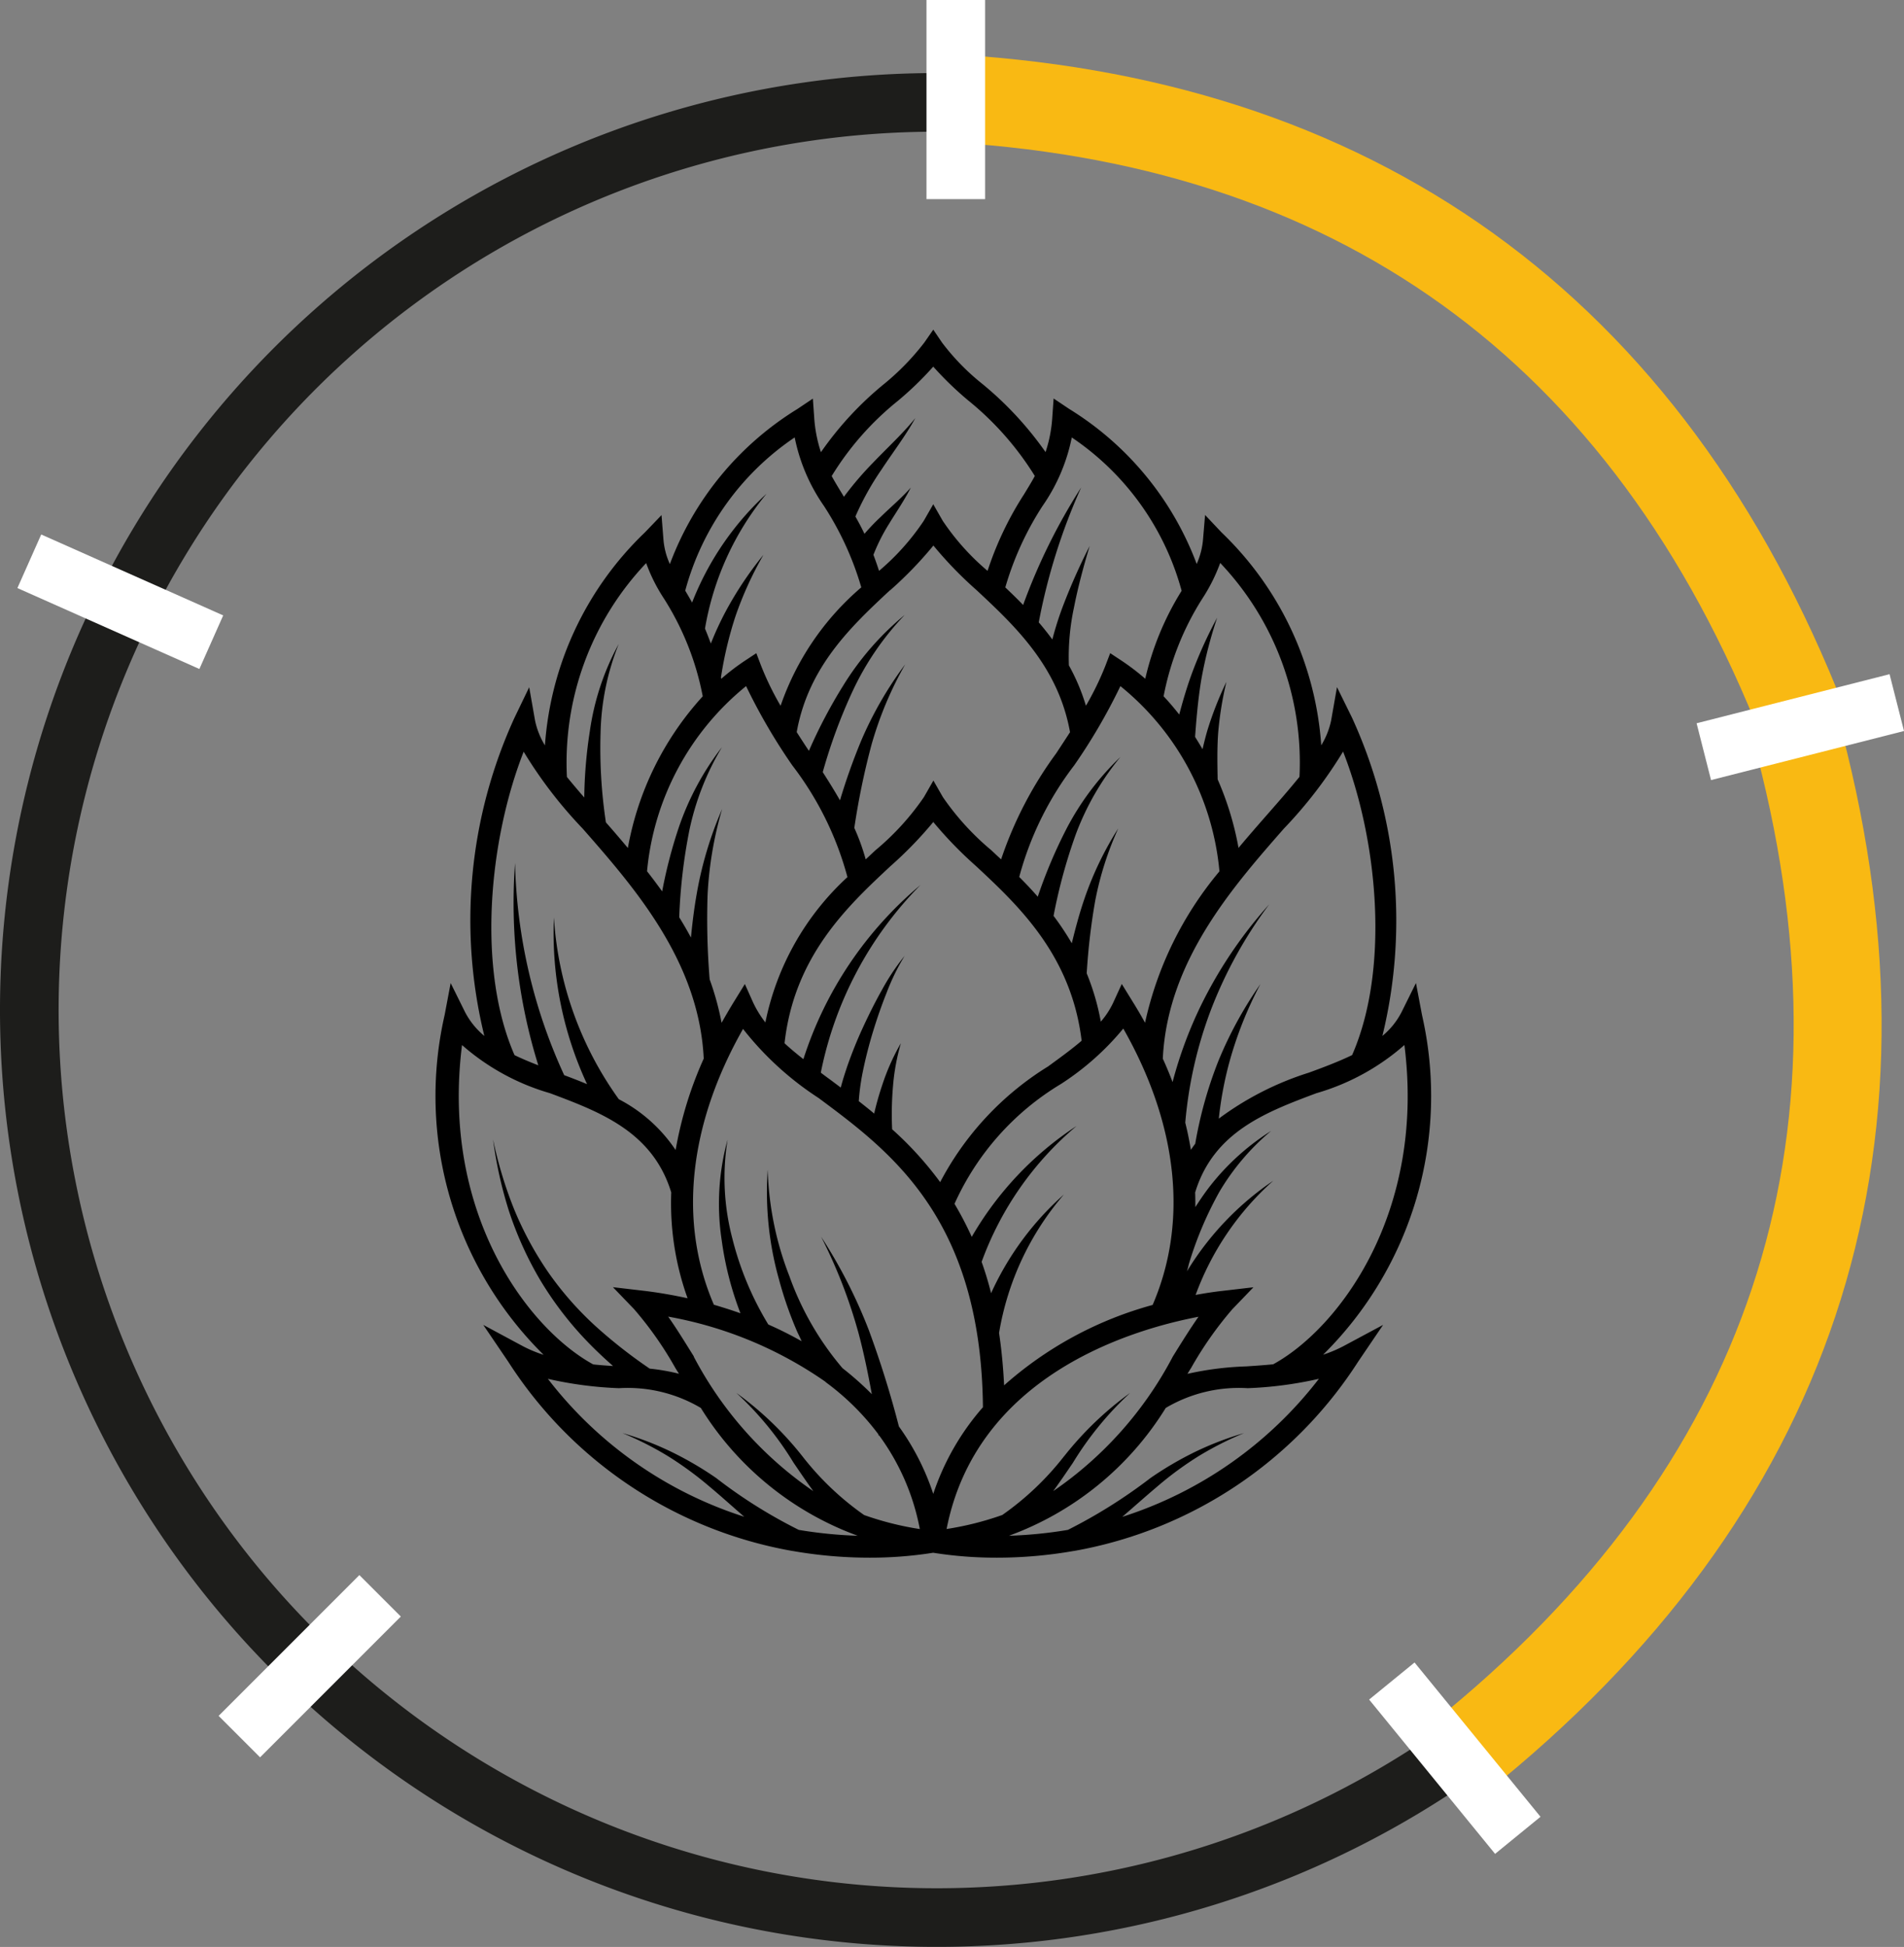
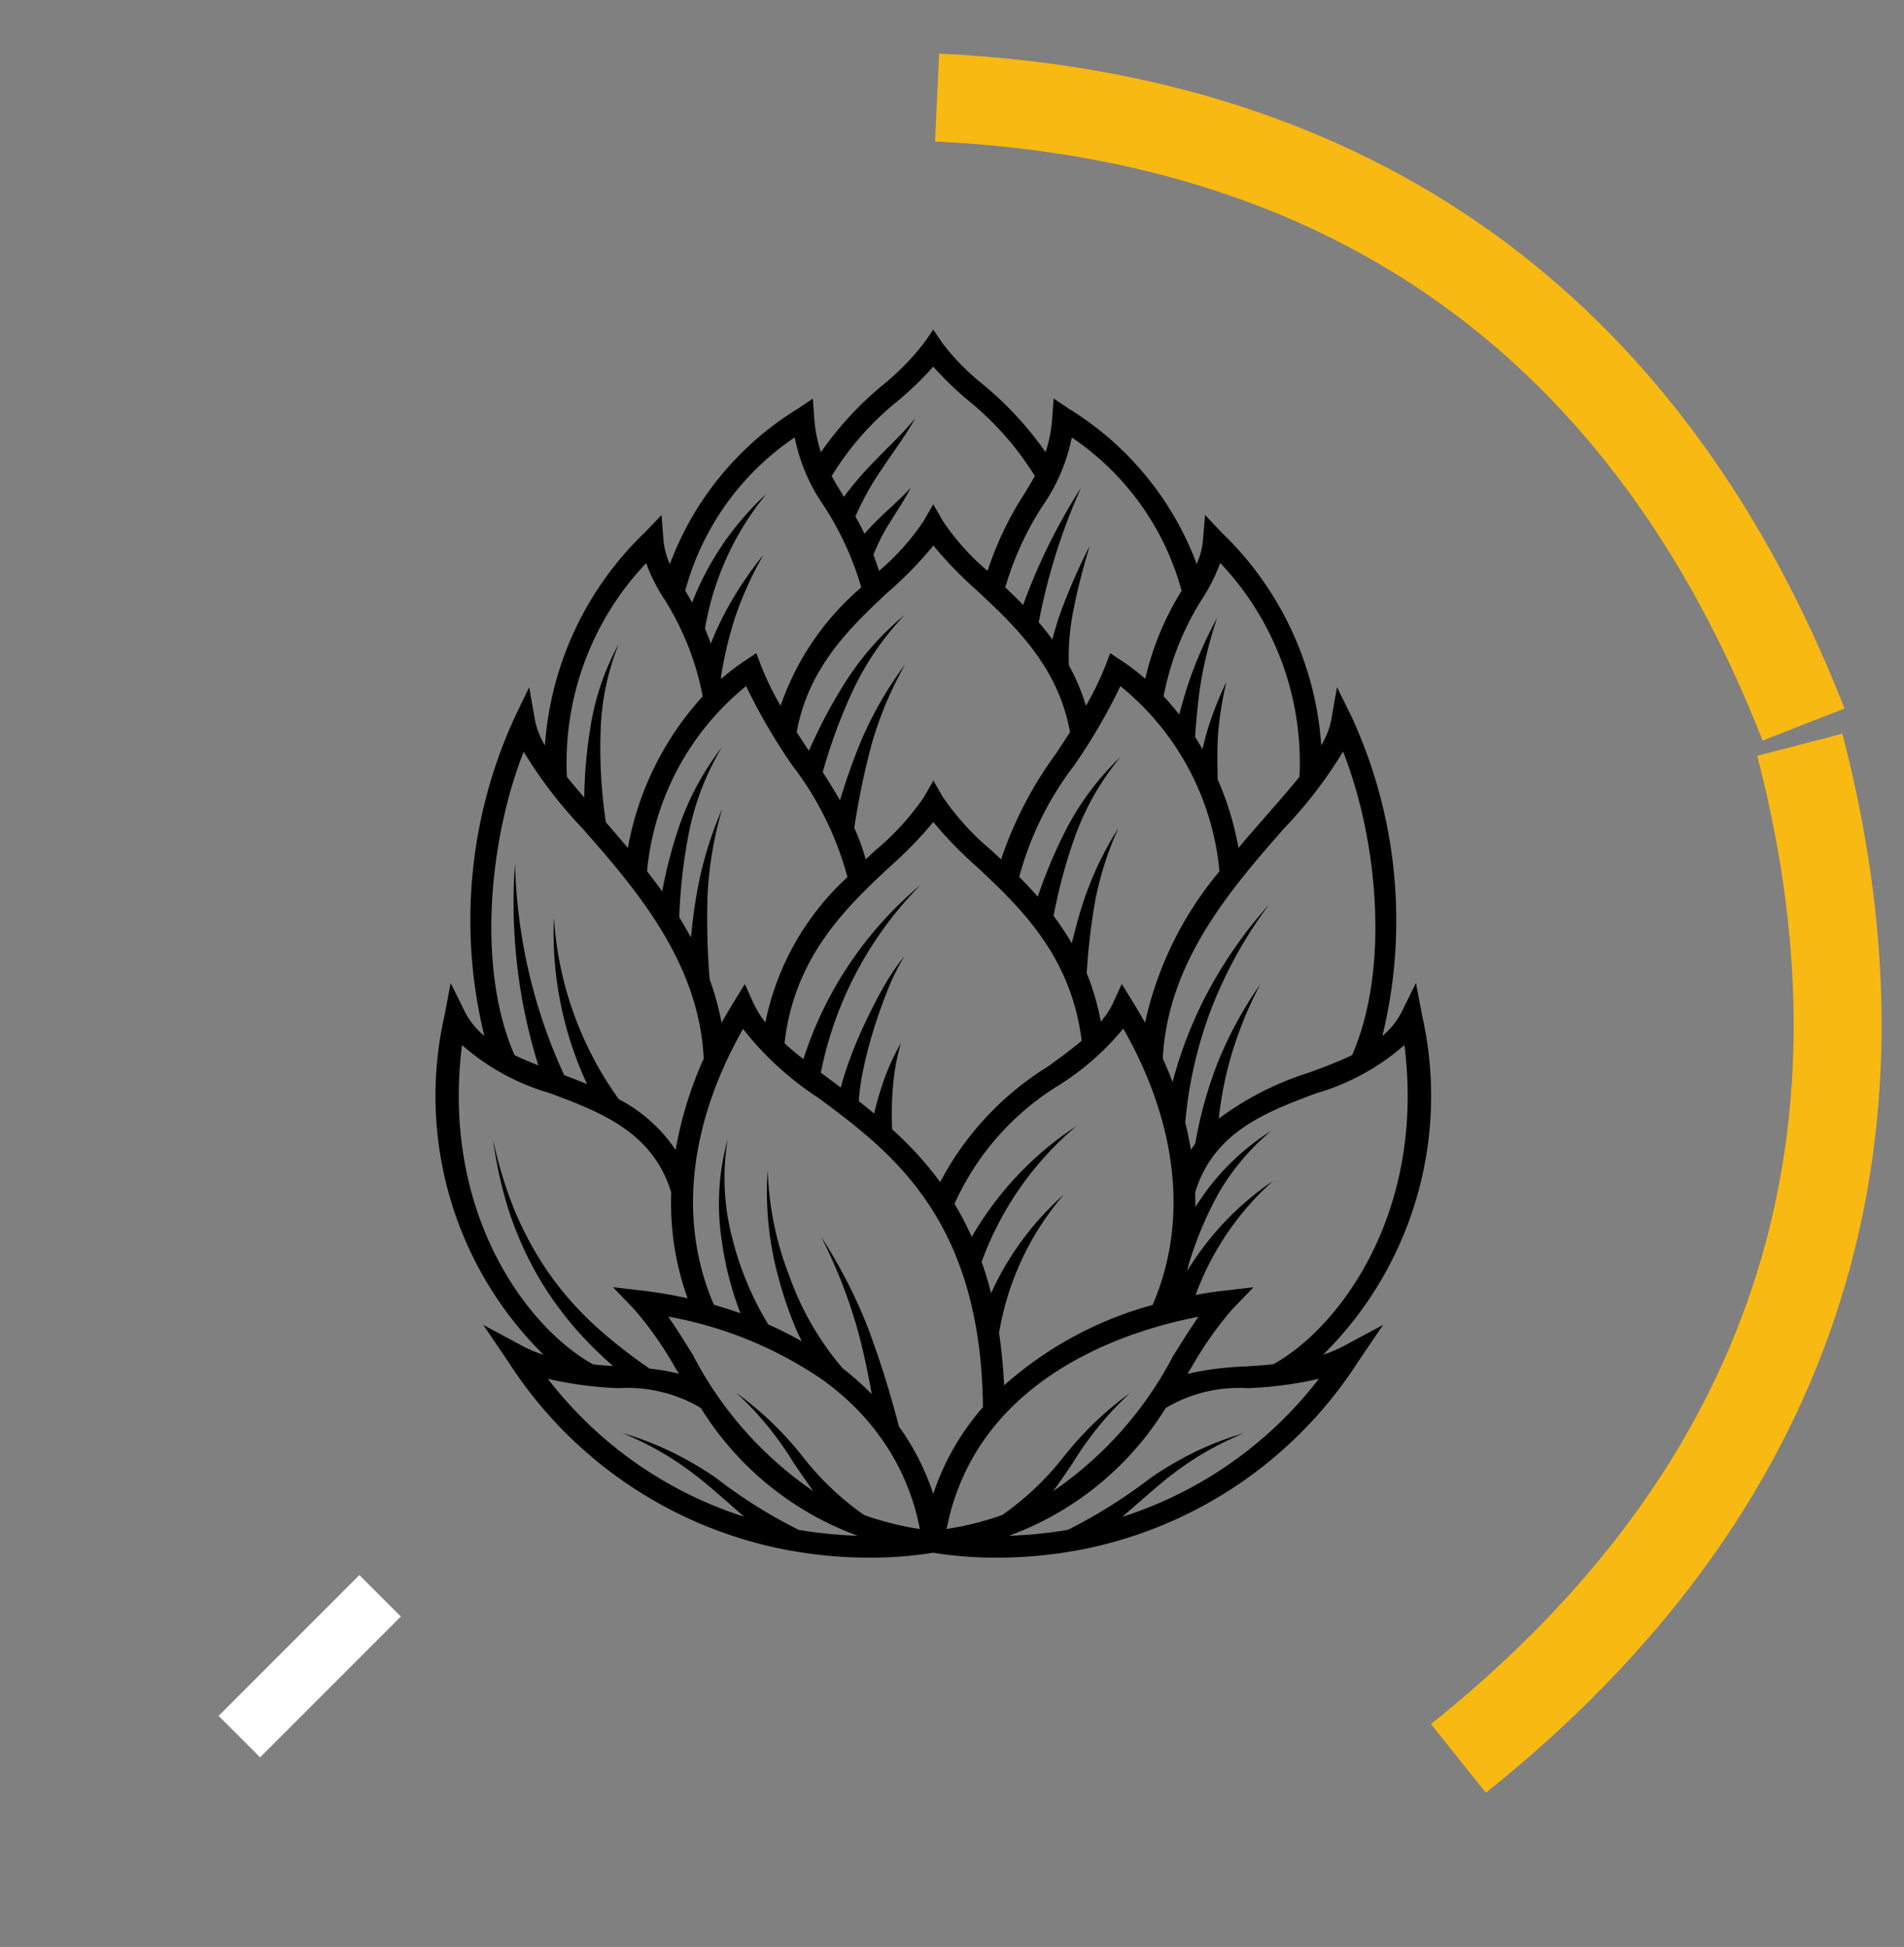
<svg xmlns="http://www.w3.org/2000/svg" width="64.953" height="66.407" viewBox="0 0 64.953 66.407">
  <rect x="0" y="0" width="64.953" height="66.407" fill="#808080" stroke="none" />
  <g id="Groupe_12474" data-name="Groupe 12474" transform="translate(-375.5 -2008.03)">
    <path id="Tracé_20440" data-name="Tracé 20440" d="M34.523,38.237A12.407,12.407,0,0,0,37.9,26.646l-.206-1.09-.492.993a2.578,2.578,0,0,1-.653.811A16.6,16.6,0,0,0,35.51,16.5L35,15.464l-.2,1.138a2.677,2.677,0,0,1-.337.846,11.128,11.128,0,0,0-3.4-7.26L30.5,9.592l-.069.822a2.59,2.59,0,0,1-.217.849,10.554,10.554,0,0,0-4.348-5.287l-.533-.357-.045.639a4.65,4.65,0,0,1-.23,1.189A11.674,11.674,0,0,0,22.9,5.12a7.849,7.849,0,0,1-1.372-1.406l-.3-.443-.306.44a8.549,8.549,0,0,1-1.406,1.44,11.378,11.378,0,0,0-2.121,2.3,4.8,4.8,0,0,1-.23-1.189l-.045-.639-.533.357a10.529,10.529,0,0,0-4.345,5.287,2.508,2.508,0,0,1-.22-.849l-.065-.822-.571.595a11.133,11.133,0,0,0-3.406,7.26,2.677,2.677,0,0,1-.337-.846l-.2-1.138L6.945,16.5A16.58,16.58,0,0,0,5.913,27.361a2.637,2.637,0,0,1-.657-.811l-.492-.993-.206,1.09A12.4,12.4,0,0,0,7.935,38.237a4.36,4.36,0,0,1-.729-.306l-1.33-.715.849,1.251a14.514,14.514,0,0,0,9.707,6.462l.007,0,0,0a15.205,15.205,0,0,0,2.606.227,13.716,13.716,0,0,0,2.179-.168,13.73,13.73,0,0,0,2.183.168,15.168,15.168,0,0,0,2.6-.227l0,0,.01,0a14.528,14.528,0,0,0,9.707-6.462l.849-1.251-1.334.715a4.449,4.449,0,0,1-.725.306M37.3,27.67c.729,5.751-2.258,9.676-4.476,10.89-.309.031-.619.052-.925.072a10.6,10.6,0,0,0-2,.254c.041-.069.083-.138.124-.2a12.323,12.323,0,0,1,1.409-2.007l.718-.746-1.028.12c-.313.034-.629.083-.945.141A9.655,9.655,0,0,1,32.825,32.3a10.025,10.025,0,0,0-2.942,3.087c.021-.082.045-.162.062-.241a12.349,12.349,0,0,1,1.045-2.472A8.042,8.042,0,0,1,32.753,30.6a8.2,8.2,0,0,0-2.069,1.863c-.186.237-.354.485-.516.736,0-.165,0-.333-.007-.5.632-2.069,2.417-2.74,4.139-3.386a7.823,7.823,0,0,0,3-1.643M13.06,38.292c-.3-.478-.581-.942-.877-1.358a13.544,13.544,0,0,1,5.373,2.227l0,.007v0a8.591,8.591,0,0,1,1.8,1.781l.007.041.021,0a7.856,7.856,0,0,1,1.385,3.19,10.416,10.416,0,0,1-1.9-.478,9.769,9.769,0,0,1-2.111-2.011,11.321,11.321,0,0,0-2.248-2.155,11.023,11.023,0,0,1,1.952,2.382c.22.32.44.65.674.969a12.718,12.718,0,0,1-4.08-4.589M14.737,27.12a10.578,10.578,0,0,0,2.575,2.355c2.472,1.836,5.548,4.121,5.61,10.549a8.572,8.572,0,0,0-1.695,2.956,8.481,8.481,0,0,0-1.172-2.3A33.8,33.8,0,0,0,19.031,37.4a17.213,17.213,0,0,0-1.629-3.19,17.323,17.323,0,0,1,1.279,3.3c.182.681.323,1.375.45,2.069a10.7,10.7,0,0,0-1-.887l0,0a10.042,10.042,0,0,1-1.812-3.138,10.8,10.8,0,0,1-.739-3.633,10.986,10.986,0,0,0,.385,3.747,12.759,12.759,0,0,0,.629,1.8c.048.1.1.206.144.306-.371-.21-.749-.4-1.138-.571a10.58,10.58,0,0,1-1.227-2.936,8.115,8.115,0,0,1-.162-3.369,8.266,8.266,0,0,0-.2,3.437,11.011,11.011,0,0,0,.639,2.485c-.3-.107-.6-.2-.907-.292-1.217-2.822-.863-6.136,1-9.415m-1.145-1.695a25.224,25.224,0,0,1-.069-2.881,12.653,12.653,0,0,1,.495-2.915,12.72,12.72,0,0,0-.863,2.874c-.089.5-.151,1-.2,1.509-.127-.237-.261-.467-.4-.691a18.625,18.625,0,0,1,.347-2.973,9.178,9.178,0,0,1,1.11-2.829,9.489,9.489,0,0,0-1.468,2.726,16.323,16.323,0,0,0-.571,2.193c-.168-.234-.34-.464-.516-.687a9.227,9.227,0,0,1,3.379-6.315,19.891,19.891,0,0,0,1.574,2.7A10.891,10.891,0,0,1,18.3,21.943,9.206,9.206,0,0,0,15.5,26.9a3.594,3.594,0,0,1-.419-.681L14.8,25.59l-.364.591c-.151.244-.292.488-.43.732a9.591,9.591,0,0,0-.409-1.488m6.16-13.265a13.215,13.215,0,0,0,1.475-1.526,13.259,13.259,0,0,0,1.478,1.526c1.306,1.22,2.781,2.6,3.183,4.84-.158.244-.316.485-.474.725a13.174,13.174,0,0,0-1.877,3.613c-.117-.107-.23-.213-.34-.316a8.971,8.971,0,0,1-1.647-1.808l-.323-.564-.323.564a8.869,8.869,0,0,1-1.647,1.808c-.11.1-.223.21-.34.316a7.283,7.283,0,0,0-.388-1.072,25.128,25.128,0,0,1,.591-2.853,12.358,12.358,0,0,1,1.145-2.726,12.637,12.637,0,0,0-1.5,2.6,20.842,20.842,0,0,0-.725,2.038c-.186-.327-.385-.646-.588-.962a18.144,18.144,0,0,1,1.021-2.767A9.688,9.688,0,0,1,20.254,13a9.754,9.754,0,0,0-2.1,2.413,17.136,17.136,0,0,0-1.169,2.224c-.141-.21-.278-.423-.416-.639.4-2.238,1.873-3.62,3.183-4.84m11.237,9.59a12.044,12.044,0,0,0-2.537,5.163c-.134-.244-.278-.488-.43-.732l-.364-.591-.289.632a2.805,2.805,0,0,1-.426.653,8.232,8.232,0,0,0-.481-1.647,21.746,21.746,0,0,1,.289-2.472,11,11,0,0,1,.787-2.472,11.3,11.3,0,0,0-1.145,2.375c-.175.505-.313,1.024-.44,1.543a9.6,9.6,0,0,0-.622-.935,18.3,18.3,0,0,1,.76-2.784,9.188,9.188,0,0,1,1.519-2.633,9.379,9.379,0,0,0-1.856,2.482,16.8,16.8,0,0,0-.962,2.282c-.206-.237-.419-.461-.632-.674a10.891,10.891,0,0,1,1.877-3.809,19.539,19.539,0,0,0,1.574-2.7,9.207,9.207,0,0,1,3.379,6.315M28.714,36.535a12.626,12.626,0,0,0-5.07,2.743c-.031-.636-.089-1.231-.172-1.787a9.657,9.657,0,0,1,2.21-4.72A10.044,10.044,0,0,0,23.2,36.136a11.159,11.159,0,0,0-.323-1.069,10.94,10.94,0,0,1,3.238-4.634,11.251,11.251,0,0,0-3.575,3.781,11.18,11.18,0,0,0-.588-1.127A9.136,9.136,0,0,1,25.582,29a9.245,9.245,0,0,0,2.128-1.891c1.867,3.283,2.221,6.6,1,9.429m-8.886-6a11.057,11.057,0,0,1,.027-1.43,7.342,7.342,0,0,1,.272-1.5,7.487,7.487,0,0,0-.636,1.427c-.107.316-.2.643-.275.973q-.263-.217-.526-.423a7.707,7.707,0,0,1,.148-1.055c.093-.447.21-.9.344-1.337s.289-.883.461-1.313a7.524,7.524,0,0,1,.612-1.251,7.719,7.719,0,0,0-.78,1.172c-.23.409-.44.832-.639,1.262s-.375.866-.533,1.317c-.082.244-.162.488-.227.742-.107-.082-.217-.162-.32-.241q-.186-.134-.361-.268a12.6,12.6,0,0,1,3.4-6.4,12.858,12.858,0,0,0-3.994,5.94c-.227-.179-.447-.361-.643-.543.33-2.97,2.145-4.671,3.613-6.04a13.405,13.405,0,0,0,1.461-1.506,13.715,13.715,0,0,0,1.461,1.506c1.454,1.354,3.248,3.039,3.6,5.954-.34.292-.729.574-1.145.877a10.225,10.225,0,0,0-3.681,3.946,11.75,11.75,0,0,0-1.636-1.8m5.864,11.148A9.769,9.769,0,0,1,23.582,43.7a10.416,10.416,0,0,1-1.9.478c1.021-5.2,6.218-6.785,8.594-7.239-.292.416-.581.88-.877,1.358a12.717,12.717,0,0,1-4.08,4.589c.234-.32.454-.646.674-.969a11.125,11.125,0,0,1,1.952-2.382,11.321,11.321,0,0,0-2.248,2.155M35.207,17.66c1.186,3.015,1.6,7.408.309,10.354-.457.22-.962.412-1.478.6a10.342,10.342,0,0,0-3.07,1.567,12.443,12.443,0,0,1,.337-1.839,13.069,13.069,0,0,1,1.083-2.75,13.527,13.527,0,0,0-1.437,2.63,14.136,14.136,0,0,0-.787,2.815c-.052.069-.1.137-.148.21-.052-.306-.113-.615-.192-.928a14.283,14.283,0,0,1,.883-3.867,14.951,14.951,0,0,1,1.98-3.578,15.1,15.1,0,0,0-2.32,3.431,14.271,14.271,0,0,0-.976,2.63c-.1-.268-.213-.536-.333-.8.158-3.31,2.358-5.826,4.132-7.848a15.142,15.142,0,0,0,2.018-2.626M31.02,11.232a9.89,9.89,0,0,1,2.7,7.291c-.323.4-.694.825-1.086,1.272-.323.368-.66.753-.993,1.152a10.379,10.379,0,0,0-.712-2.337c-.01-.547-.021-1.09.021-1.626a11.7,11.7,0,0,1,.278-1.7,11.849,11.849,0,0,0-.643,1.633c-.065.22-.12.443-.172.663-.082-.141-.168-.282-.254-.419.048-.667.107-1.33.217-1.983a14.948,14.948,0,0,1,.536-2.083,14.822,14.822,0,0,0-.894,1.99c-.155.433-.282.873-.4,1.313-.168-.213-.344-.423-.533-.622a9.531,9.531,0,0,1,1.33-3.345,5.926,5.926,0,0,0,.6-1.2M25.95,6.946a9.213,9.213,0,0,1,3.75,5.232,9.8,9.8,0,0,0-1.241,3,7.892,7.892,0,0,0-.811-.619l-.385-.254-.165.433a9.939,9.939,0,0,1-.663,1.361,6.888,6.888,0,0,0-.581-1.378,8.022,8.022,0,0,1,.175-1.98c.137-.7.327-1.4.533-2.09a21.04,21.04,0,0,0-.887,1.987,10.84,10.84,0,0,0-.385,1.2c-.148-.2-.306-.4-.464-.584a20.45,20.45,0,0,1,1.447-4.6,20.222,20.222,0,0,0-1.98,4.008c-.2-.21-.409-.409-.608-.6a10.436,10.436,0,0,1,1.268-2.774,6.221,6.221,0,0,0,1-2.341M20.01,5.708a11.251,11.251,0,0,0,1.217-1.176,11.4,11.4,0,0,0,1.186,1.148,10.268,10.268,0,0,1,2.279,2.582c-.113.21-.241.416-.375.636a11.2,11.2,0,0,0-1.237,2.6,8.2,8.2,0,0,1-1.53-1.708l-.323-.564-.323.564a8.169,8.169,0,0,1-1.526,1.708c-.062-.192-.127-.375-.192-.547a6.287,6.287,0,0,1,.536-1.062c.244-.4.522-.8.739-1.231-.316.357-.681.66-1.028,1a7.369,7.369,0,0,0-.553.577c-.1-.213-.206-.409-.309-.591a9.545,9.545,0,0,1,.89-1.6c.382-.581.815-1.141,1.155-1.757-.44.543-.956,1.011-1.444,1.523a11.248,11.248,0,0,0-.993,1.162L18.137,8.9c-.134-.22-.261-.426-.375-.636A9.938,9.938,0,0,1,20.01,5.708M16.5,6.946a6.221,6.221,0,0,0,1,2.341,10.427,10.427,0,0,1,1.272,2.774A9.286,9.286,0,0,0,16.019,16.1a9.939,9.939,0,0,1-.663-1.361l-.165-.433-.385.254a7.893,7.893,0,0,0-.811.619l-.01-.048a12.834,12.834,0,0,1,.5-2.1,12.152,12.152,0,0,1,.949-2.08,12.273,12.273,0,0,0-1.289,1.932,10.834,10.834,0,0,0-.505,1.093c-.069-.182-.134-.351-.2-.509a9.8,9.8,0,0,1,2.1-4.6,9.959,9.959,0,0,0-2.54,3.712c-.079-.144-.158-.278-.234-.406A9.19,9.19,0,0,1,16.5,6.946m-5.067,4.286a5.738,5.738,0,0,0,.6,1.2,9.531,9.531,0,0,1,1.33,3.345,10.391,10.391,0,0,0-2.554,5.173c-.251-.3-.5-.591-.749-.873a16.877,16.877,0,0,1-.182-3.063,8.653,8.653,0,0,1,.619-3.022,8.774,8.774,0,0,0-.987,2.984,15.916,15.916,0,0,0-.189,2.252c-.21-.241-.406-.474-.591-.7a9.879,9.879,0,0,1,2.7-7.291M7.251,17.66a15.1,15.1,0,0,0,2.014,2.626c1.774,2.021,3.974,4.537,4.132,7.848a13.026,13.026,0,0,0-.959,3.118A5.221,5.221,0,0,0,10.5,29.519a11.866,11.866,0,0,1-2.214-6.2,12.231,12.231,0,0,0,1.131,5.686c-.261-.11-.522-.21-.78-.306a18.269,18.269,0,0,1-1.677-7.236,18.608,18.608,0,0,0,.794,6.9c-.282-.11-.553-.223-.811-.347-1.289-2.946-.873-7.339.313-10.354M5.15,27.67a7.823,7.823,0,0,0,3,1.643c1.726.646,3.506,1.317,4.139,3.386a9.585,9.585,0,0,0,.557,3.609c-.516-.113-1.024-.2-1.519-.258L10.3,35.93l.718.746a12.115,12.115,0,0,1,1.409,2.007c.041.065.082.134.127.2a7.019,7.019,0,0,0-1-.175,16.885,16.885,0,0,1-1.842-1.444A11.059,11.059,0,0,1,8.1,35.432a11.518,11.518,0,0,1-1.172-2.162,14.073,14.073,0,0,1-.718-2.379,14.251,14.251,0,0,0,.543,2.444,11.961,11.961,0,0,0,1.035,2.3,11.672,11.672,0,0,0,1.526,2.032c.313.333.646.65.99.952-.227-.014-.454-.031-.677-.055-2.217-1.213-5.2-5.139-4.476-10.89M8.076,39.055a13,13,0,0,0,2.427.32,4.9,4.9,0,0,1,2.795.674,10.538,10.538,0,0,0,5.352,4.359,14.993,14.993,0,0,1-2.011-.2,16.913,16.913,0,0,1-2.819-1.77,11.715,11.715,0,0,0-1.543-.9,10.706,10.706,0,0,0-1.653-.632,11.131,11.131,0,0,1,1.564.794A11.846,11.846,0,0,1,13.6,42.736c.4.333.78.681,1.179,1.024a13.717,13.717,0,0,1-6.7-4.706m19.6,4.706c.4-.344.787-.691,1.182-1.024A11.537,11.537,0,0,1,30.268,41.7a11.131,11.131,0,0,1,1.564-.794,10.842,10.842,0,0,0-1.653.632,11.677,11.677,0,0,0-1.54.9,17.674,17.674,0,0,1-2.819,1.77,14.993,14.993,0,0,1-2.011.2,10.531,10.531,0,0,0,5.349-4.359,4.9,4.9,0,0,1,2.795-.674,13.075,13.075,0,0,0,2.43-.32,13.739,13.739,0,0,1-6.7,4.706" transform="translate(386.11 2016.003)" />
-     <path id="Tracé_20442" data-name="Tracé 20442" d="M62.162,31.974A30.956,30.956,0,1,1,31.2,1.016,30.957,30.957,0,0,1,62.162,31.974Z" transform="translate(376.25 2010.506)" fill="none" stroke="#1d1d1b" stroke-miterlimit="10" stroke-width="2" />
    <path id="Tracé_20443" data-name="Tracé 20443" d="M9.259.968C23.421,1.635,33.5,8.761,38.817,22.352" transform="translate(398.209 2010.39)" fill="none" stroke="#f9b913" stroke-miterlimit="10" stroke-width="3" />
    <path id="Tracé_20445" data-name="Tracé 20445" d="M26.079,7.39c3.568,13.722-.247,25.458-11.646,34.574" transform="translate(410.82 2026.042)" fill="none" stroke="#f9b913" stroke-miterlimit="10" stroke-width="3" />
-     <line id="Ligne_305" data-name="Ligne 305" x1="6.583" y2="1.674" transform="translate(433.624 2031.994)" fill="none" stroke="#fff" stroke-miterlimit="10" stroke-width="2" />
-     <line id="Ligne_307" data-name="Ligne 307" x1="4.297" y1="5.263" transform="translate(422.981 2065.366)" fill="none" stroke="#fff" stroke-miterlimit="10" stroke-width="2" />
    <line id="Ligne_309" data-name="Ligne 309" y1="4.802" x2="4.802" transform="translate(383.665 2062.46)" fill="none" stroke="#fff" stroke-miterlimit="10" stroke-width="2" />
-     <line id="Ligne_313" data-name="Ligne 313" x2="6.208" y2="2.76" transform="translate(376.5 2027.174)" fill="none" stroke="#fff" stroke-miterlimit="10" stroke-width="2" />
-     <line id="Ligne_310" data-name="Ligne 310" y2="6.792" transform="translate(408.106 2008.03)" fill="none" stroke="#fff" stroke-miterlimit="10" stroke-width="2" />
  </g>
</svg>